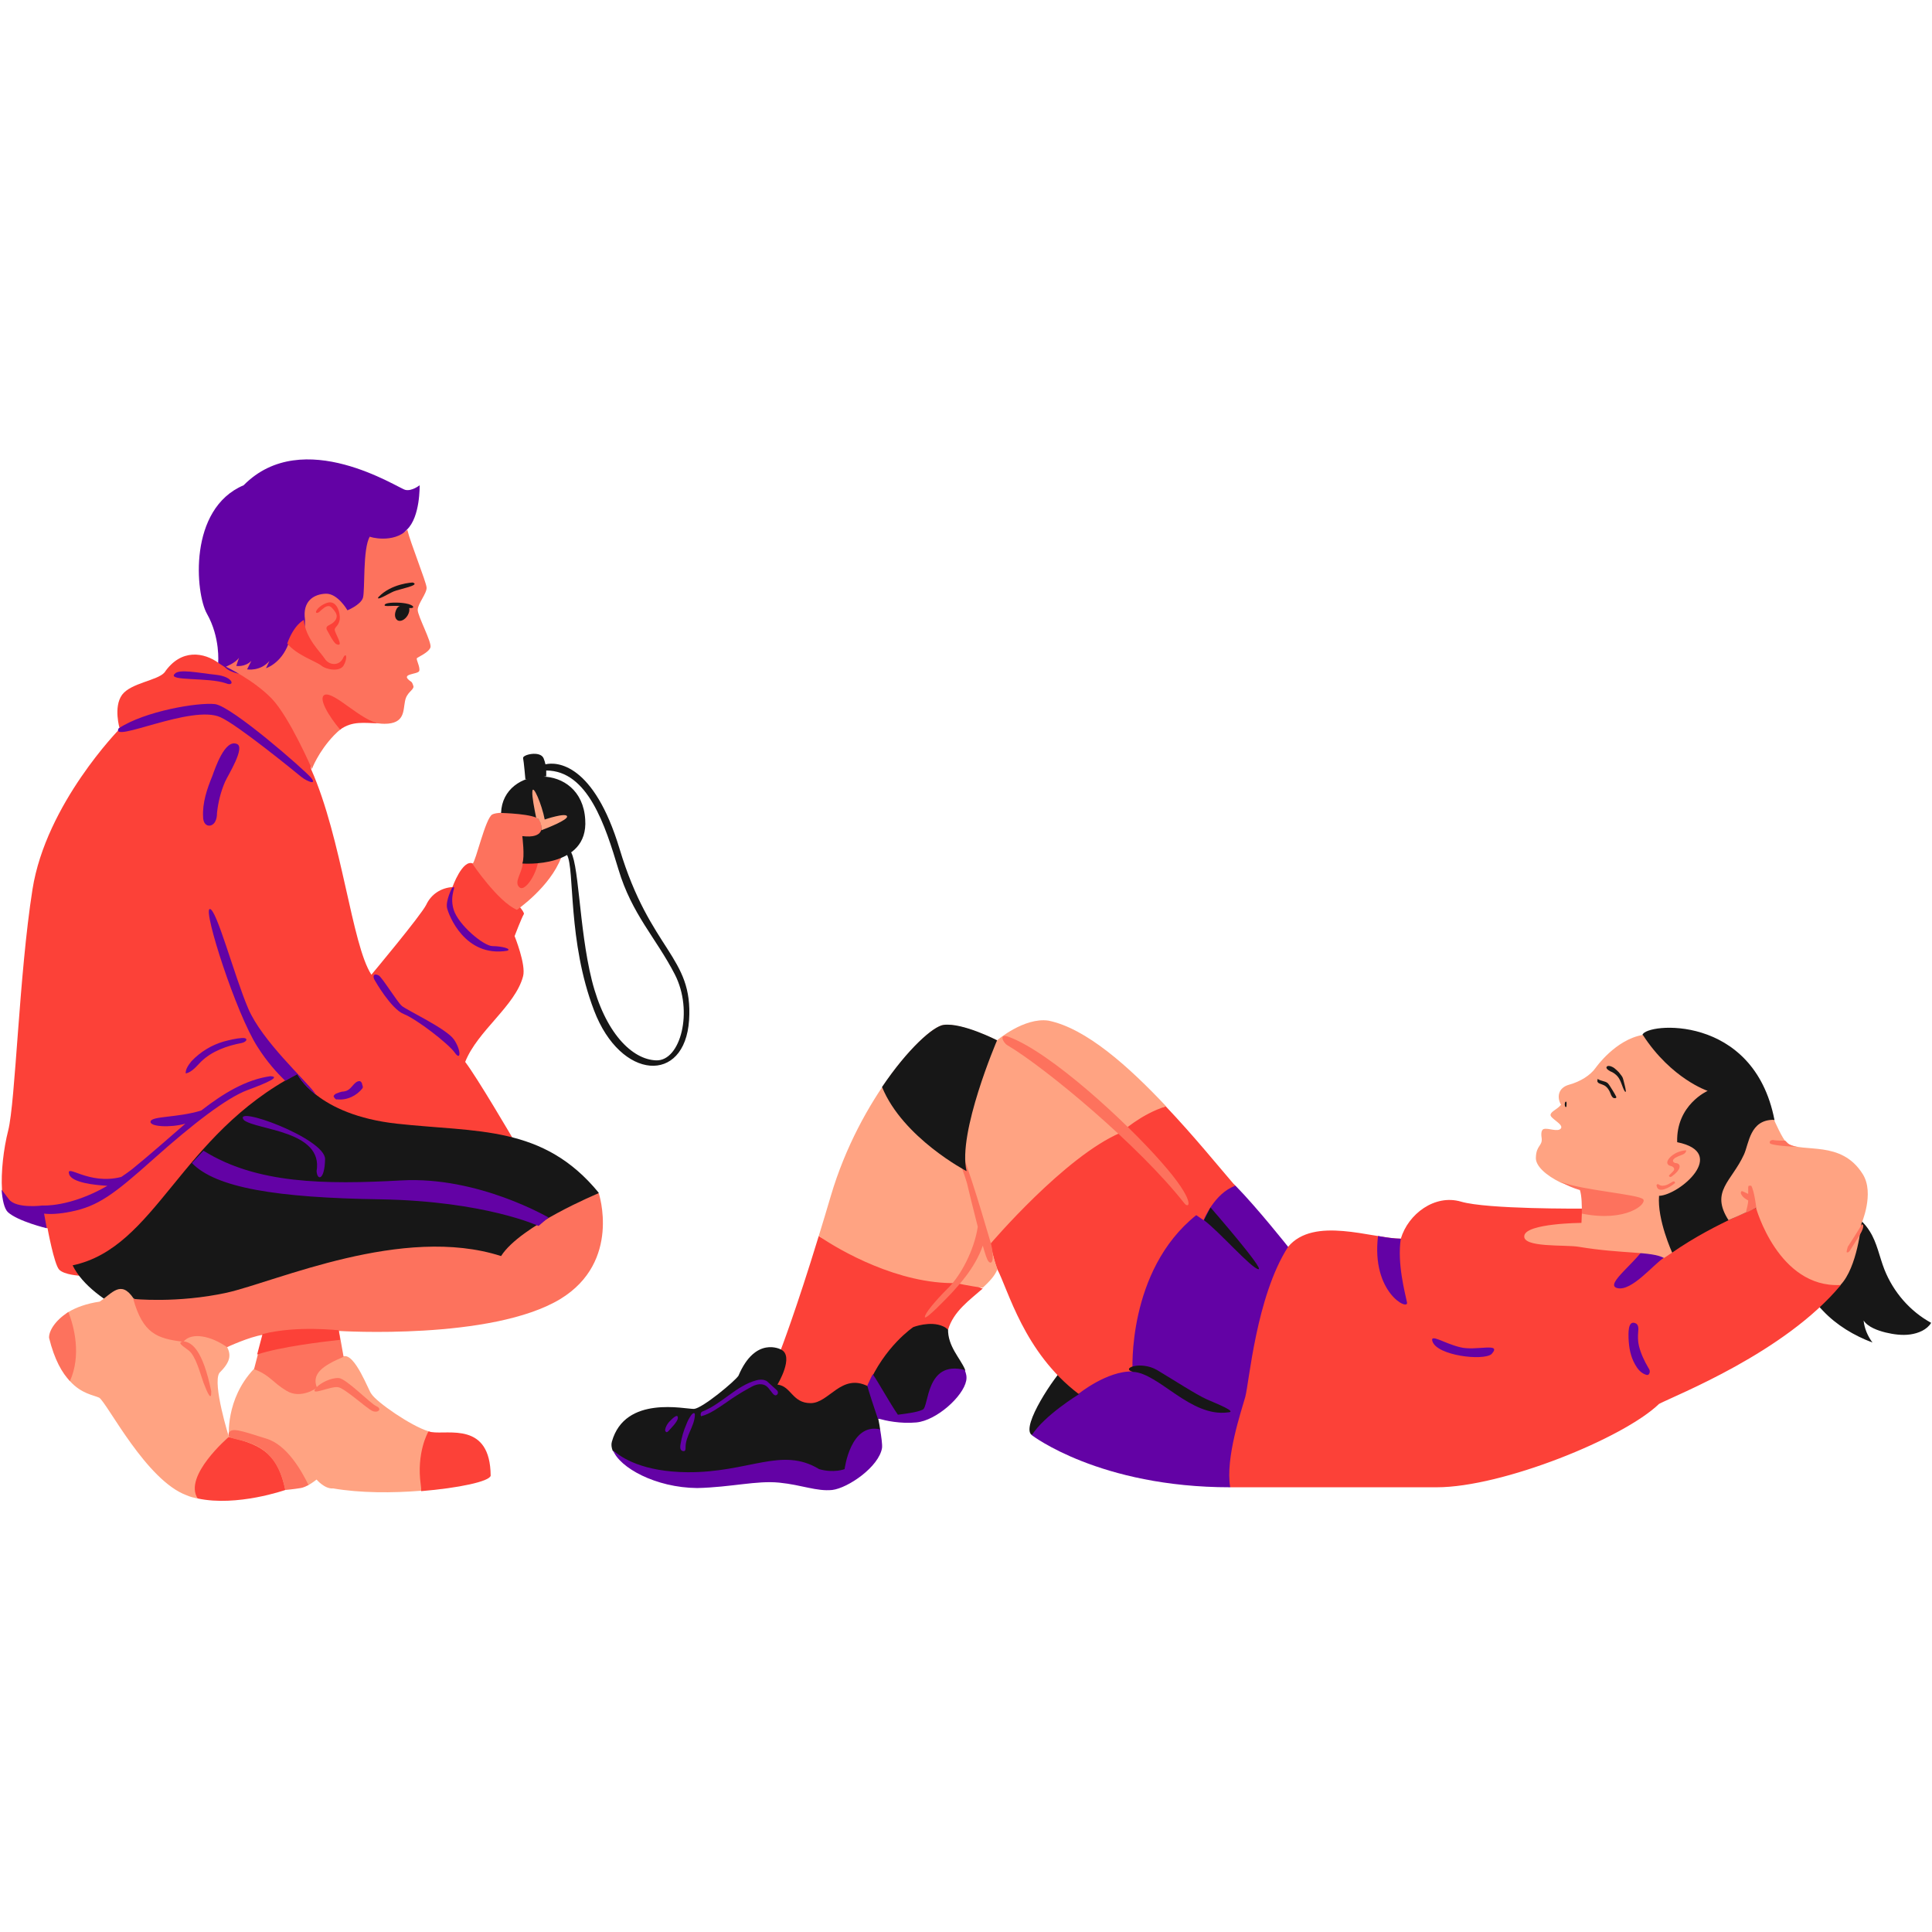
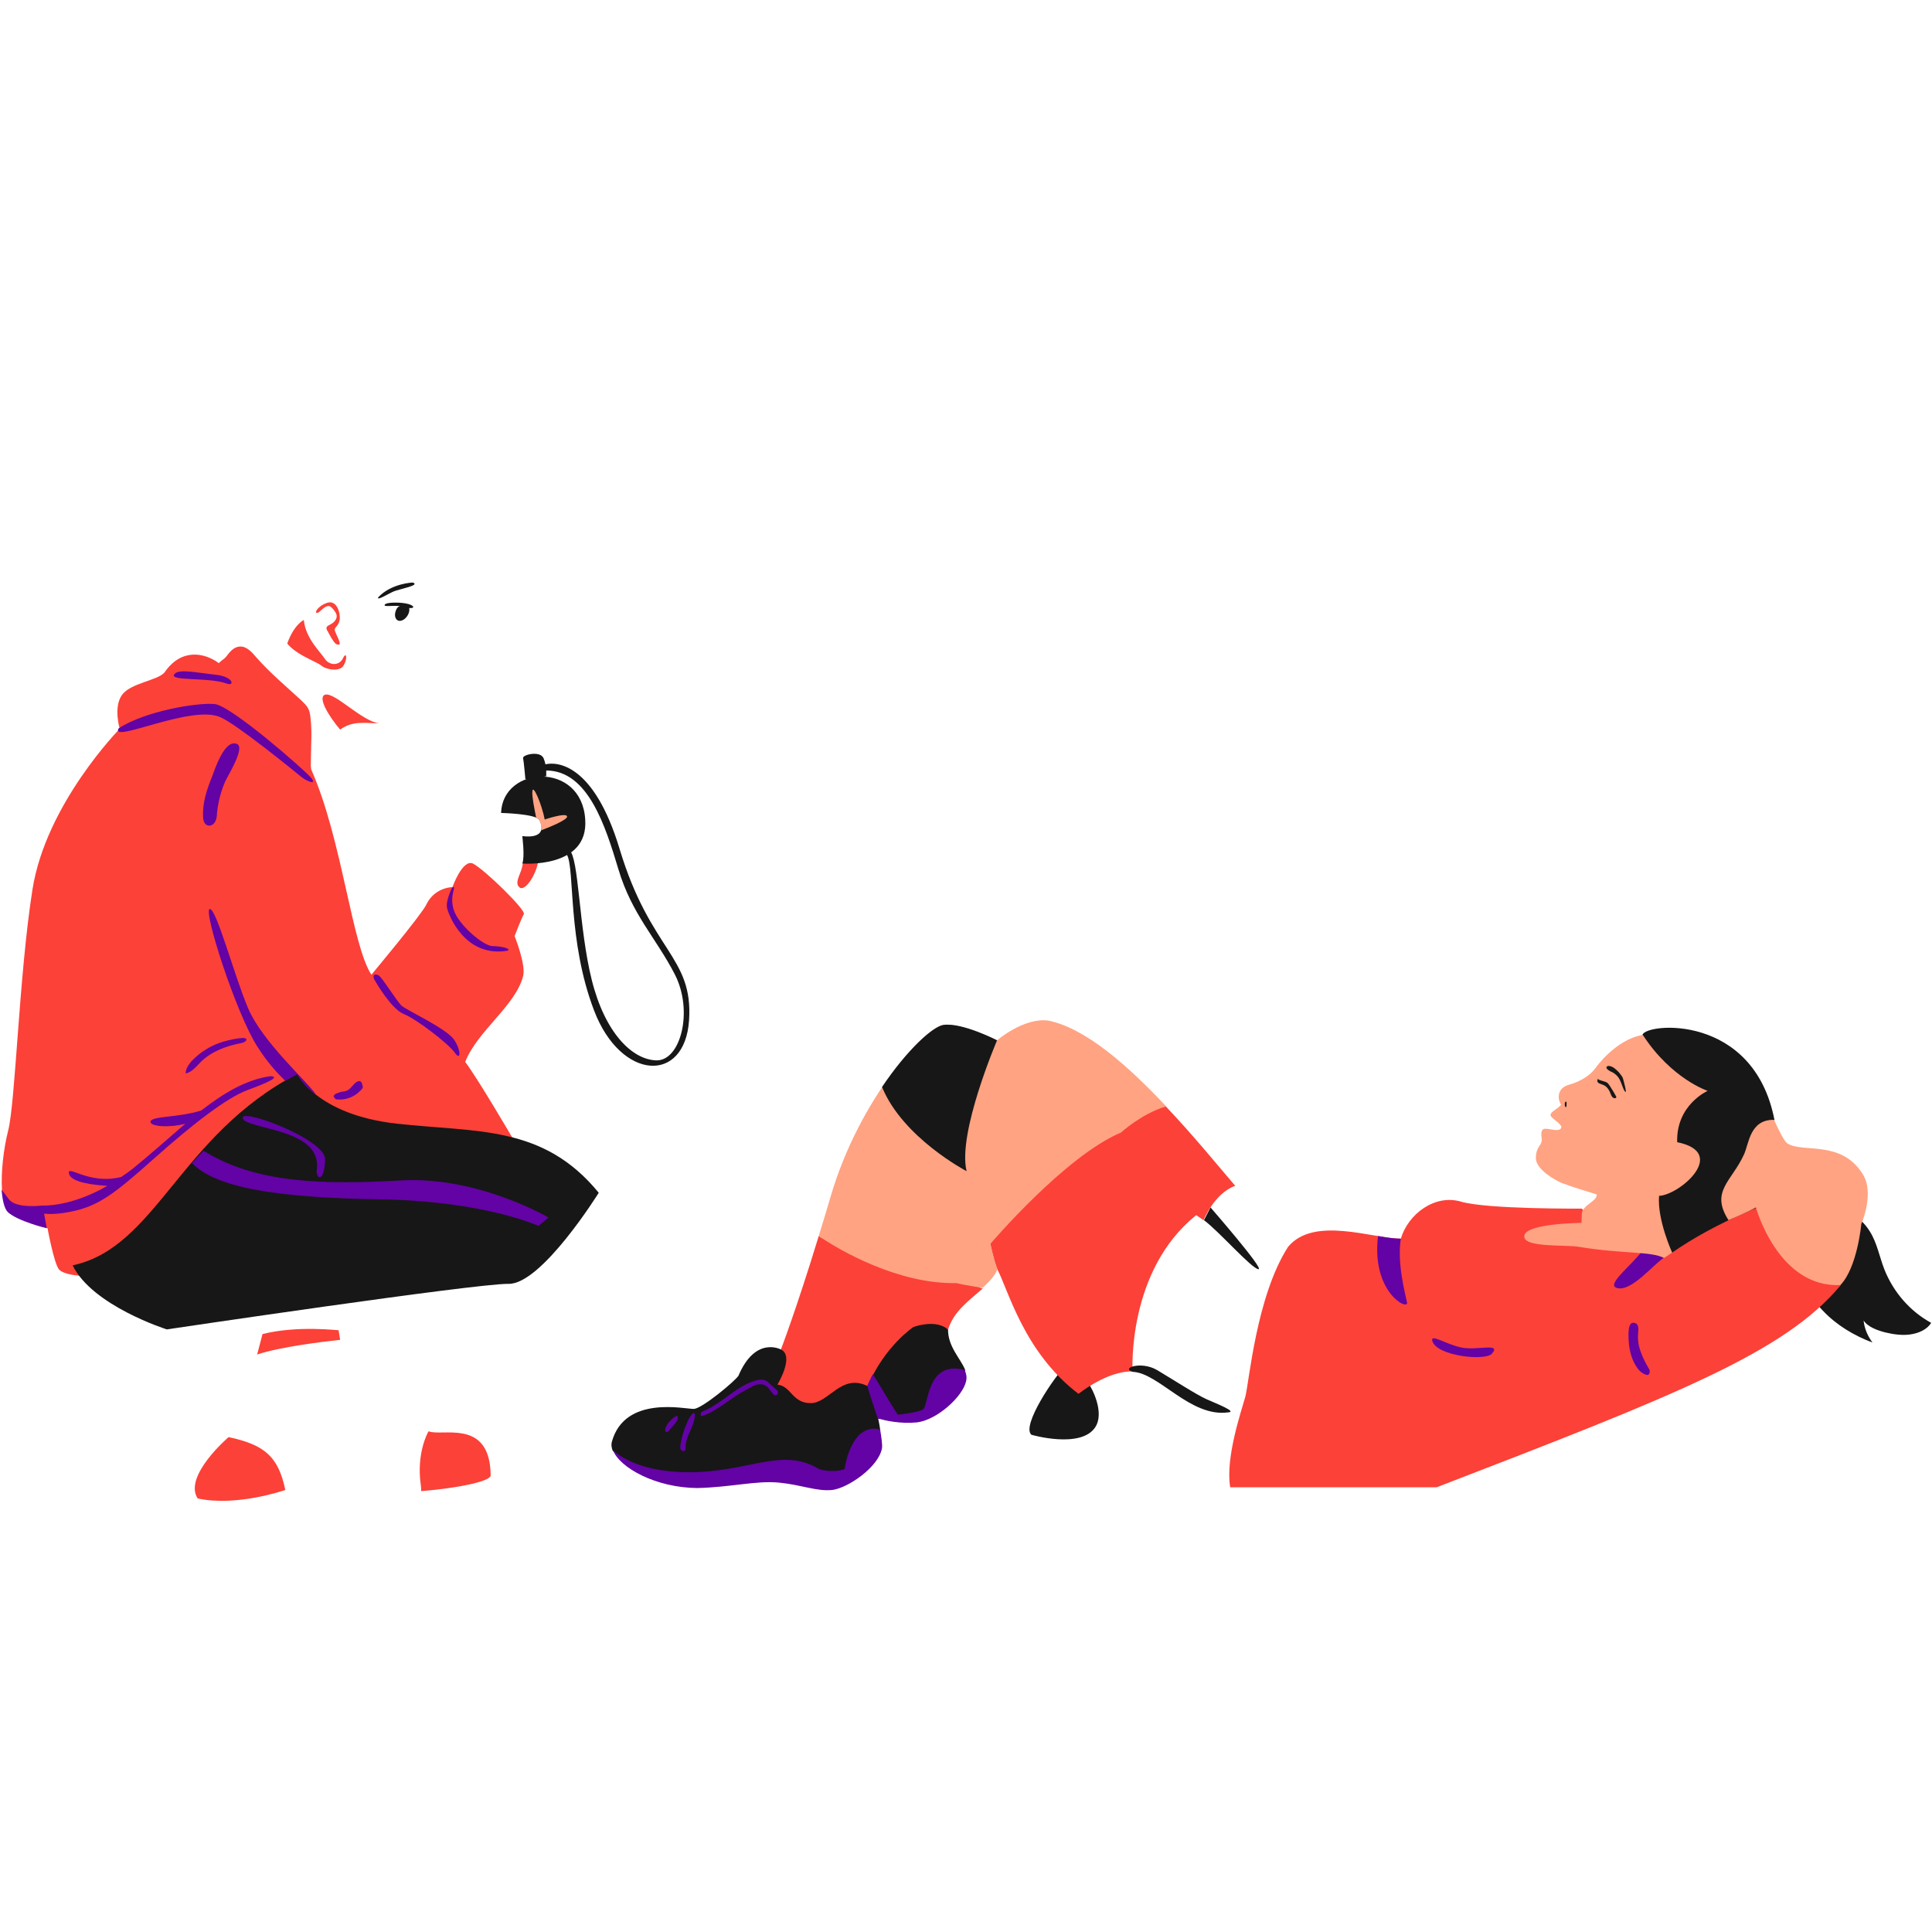
<svg xmlns="http://www.w3.org/2000/svg" width="500" zoomAndPan="magnify" viewBox="0 0 375 375" height="500" preserveAspectRatio="xMidYMid meet" version="1.0">
  <path fill="#fc4138" d="M 60.398 149.328 C 66.391 162.812 68.266 183.344 72.086 189.188 C 72.086 189.188 81.676 177.723 82.727 175.625 C 83.699 173.527 85.648 172.328 87.82 172.18 C 87.82 172.18 89.766 166.711 91.789 167.609 C 94.113 168.809 102.129 176.676 101.68 177.422 C 101.23 178.172 99.883 181.695 99.883 181.695 C 99.883 181.695 102.129 187.238 101.531 189.484 C 100.031 195.254 92.688 200.051 90.293 206.117 C 92.688 209.266 99.434 220.801 99.434 220.801 C 99.434 220.801 82.352 224.172 76.355 223.273 C 70.363 222.375 65.941 222.148 63.918 220.875 C 63.918 220.875 53.73 220.727 48.785 226.422 C 43.766 232.191 15.598 247.625 15.598 247.625 C 15.598 247.625 12.449 247.473 11.477 246.426 C 10.504 245.375 9.227 238.406 9.227 238.406 C 9.227 238.406 0.762 234.438 0.387 230.914 C 0.164 227.543 0.688 222.973 1.586 219.453 C 3.012 213.836 3.684 189.262 6.305 172.629 C 8.93 155.996 23.238 141.461 23.238 141.461 C 23.238 141.461 21.965 137.266 23.688 134.867 C 25.41 132.547 30.582 132.098 31.93 130.523 C 35.152 125.805 39.645 126.629 42.492 128.727 C 42.719 128.352 43.543 127.902 43.84 127.527 C 44.516 126.629 45.34 125.578 46.465 125.504 C 47.812 125.355 48.859 126.555 49.762 127.602 C 52.383 130.598 55.453 133.145 58.375 135.844 C 58.898 136.367 59.5 136.891 59.801 137.492 C 60.098 138.016 60.176 138.613 60.25 139.141 C 60.473 140.938 60.473 142.809 60.398 144.609 C 60.398 145.957 60.324 147.305 60.324 148.652 " fill-opacity="1" fill-rule="nonzero" />
  <path fill="#171717" d="M 200.199 278.488 C 198.176 276.766 204.77 267.027 206.793 265.152 C 208.816 263.281 215.406 272.871 212.562 277.066 C 209.715 281.262 200.199 278.488 200.199 278.488 Z M 14.098 245.602 C 17.918 253.469 32.379 258.035 32.379 258.035 C 32.379 258.035 92.238 249.121 98.684 249.195 C 105.125 249.348 116.215 231.516 116.215 231.516 C 105.426 218.328 92.613 219.828 77.031 218.105 C 61.449 216.383 57.703 208.441 57.703 208.441 C 34.852 220.352 30.355 242.152 14.098 245.602 Z M 14.098 245.602 " fill-opacity="1" fill-rule="nonzero" />
-   <path fill="#ffa382" d="M 66.617 263.281 C 68.863 262.457 71.637 270.176 72.086 270.547 C 73.059 272.121 79.727 276.766 83.176 277.816 C 83.398 277.891 89.094 288.828 81.75 289.352 C 76.207 289.805 69.914 289.805 64.668 288.902 C 63.02 289.055 61.449 287.18 61.449 287.18 C 61.449 287.18 60.699 287.781 59.801 288.305 C 59.352 288.605 57.477 286.582 56.953 286.656 C 55.605 286.883 55.305 289.203 55.305 289.203 C 55.305 289.203 44.066 286.582 38.297 290.852 C 37.625 290.703 36.949 290.551 36.273 290.254 C 28.406 287.406 20.914 272.496 19.27 271.297 C 18.145 270.773 15.82 270.547 13.574 268.074 C 12.074 266.43 10.578 256.238 13.273 254.664 C 14.773 253.766 16.797 253.016 19.344 252.645 C 21.816 250.996 23.465 248.371 25.938 252.043 C 25.938 252.043 40.547 258.188 42.941 257.961 C 45.34 257.664 43.242 259.762 44.066 261.41 C 44.891 263.055 44.742 264.332 42.566 266.504 C 41.219 268.676 44.441 278.941 44.441 278.941 C 44.441 278.941 43.691 271.598 49.312 265.68 C 49.312 265.68 60.25 264.18 62.047 263.805 C 63.844 263.43 66.617 263.281 66.617 263.281 Z M 66.617 263.281 " fill-opacity="1" fill-rule="nonzero" />
-   <path fill="#6302a5" d="M 74.633 111.945 C 74.035 112.766 73.285 113.516 72.836 114.414 C 72.16 115.914 72.461 117.637 72.461 119.285 C 72.461 122.582 71.262 125.879 69.016 128.352 C 68.191 129.25 67.293 130 66.168 130.523 C 65.117 130.973 63.918 131.121 62.723 131.273 C 59.273 131.723 55.902 132.172 52.457 131.871 C 50.586 131.723 48.785 131.348 46.914 130.898 C 45.789 130.672 44.367 130.297 43.617 129.477 L 42.344 128.652 C 42.344 128.652 42.793 123.781 40.172 119.137 C 37.922 115.164 36.5 98.758 47.289 94.188 C 58.824 82.5 77.406 94.863 78.68 95.086 C 79.953 95.387 81.449 94.188 81.449 94.188 C 81.449 94.188 81.602 100.332 78.98 102.805 C 76.582 105.199 76.656 109.172 74.633 111.945 Z M 250.02 242.004 C 250.02 242.004 244.027 234.438 239.832 230.168 C 235.637 225.895 214.059 253.691 213.012 255.715 C 211.961 257.738 209.414 270.625 209.414 270.625 C 209.414 270.625 202.746 274.668 200.273 278.566 C 200.273 278.566 213.383 288.68 238.781 288.68 C 238.781 288.68 251.82 260.211 251.668 253.242 C 251.445 246.199 250.02 242.004 250.02 242.004 Z M 250.02 242.004 " fill-opacity="1" fill-rule="nonzero" />
-   <path fill="#fd725d" d="M 79.055 102.805 C 79.652 105.352 82.727 112.918 82.801 114.043 C 82.875 115.164 81.078 117.188 81.078 118.387 C 81.078 119.586 83.848 124.68 83.551 125.652 C 83.25 126.629 81.152 127.527 80.926 127.75 C 80.703 127.977 81.602 129.477 81.375 130.223 C 81.152 130.973 77.332 130.672 79.805 132.32 C 79.953 132.398 80.102 132.695 80.254 133.219 C 80.328 133.969 78.902 134.344 78.605 136.141 C 78.23 137.941 78.605 140.488 74.633 140.488 C 71.188 140.562 65.418 137.043 66.168 141.535 C 65.719 141.836 65.27 142.285 64.82 142.734 C 61.746 145.957 60.547 149.254 60.547 149.254 C 60.547 149.254 56.203 139.215 52.758 135.617 C 49.312 132.023 43.84 129.398 43.84 129.398 C 43.84 129.398 45.641 128.727 46.391 127.676 L 45.863 129.25 C 45.863 129.25 47.512 129.551 48.785 128.277 L 47.961 129.926 C 47.961 129.926 50.508 130.375 52.309 128.277 L 51.633 129.699 C 51.633 129.699 54.555 128.801 55.977 124.98 C 59.5 126.555 59.199 120.258 59.199 120.258 C 58.676 116.664 60.922 115.316 63.246 115.238 C 65.566 115.164 67.441 118.461 67.441 118.461 C 67.441 118.461 69.988 117.414 70.438 116.062 C 70.887 114.715 70.363 106.473 71.785 104.152 C 71.637 104.227 76.355 105.574 79.055 102.805 Z M 91.715 167.684 C 91.715 167.684 96.66 175.027 100.332 176.598 C 100.332 176.598 106.773 172.18 108.945 166.41 L 104.078 158.094 C 104.078 158.094 96.961 157.27 95.535 158.094 C 94.188 158.918 92.391 167.086 91.715 167.684 Z M 116.215 231.59 C 116.215 231.59 101.004 237.883 97.258 243.801 C 78.156 237.66 53.656 248.746 43.992 250.918 C 34.328 253.016 25.859 252.117 25.859 252.117 C 27.734 258.785 30.43 259.836 35.602 260.434 C 37.172 258.488 40.996 259.312 44.066 261.484 C 44.066 261.484 48.41 259.461 51.035 259.086 L 49.312 265.754 C 52.457 266.953 52.758 268.227 55.605 269.949 C 58.449 271.672 61.523 269.352 61.523 269.352 C 60.398 266.578 62.797 265.004 66.691 263.355 L 65.793 258.336 C 65.793 258.336 95.461 260.211 108.797 252.117 C 120.633 244.852 116.215 231.59 116.215 231.59 Z M 116.215 231.59 " fill-opacity="1" fill-rule="nonzero" />
  <path fill="#fc4138" d="M 104.527 165.359 C 104.977 168.582 102.055 173.227 100.855 172.254 C 99.656 171.281 101.305 169.48 101.453 167.684 C 101.453 167.684 104.078 162.215 104.527 165.359 Z M 104.527 165.359 " fill-opacity="1" fill-rule="nonzero" />
  <path fill="#171717" d="M 184.016 257.961 C 183.941 261.332 186.414 263.656 187.312 265.828 C 187.613 266.578 182.742 274.594 178.848 274.969 C 174.949 275.344 170.457 275.344 170.457 275.344 C 170.457 275.344 170.68 276.316 170.832 277.441 C 171.055 278.715 164.836 287.031 161.766 287.406 C 158.691 287.781 155.848 286.059 151.352 285.684 C 146.93 285.234 142.359 287.48 135.844 287.629 C 127.75 287.555 123.031 285.684 118.91 281.562 C 118.688 280.961 118.609 280.363 118.762 279.84 C 121.309 270.699 133.07 273.547 134.719 273.469 C 136.367 273.32 142.66 268.078 143.336 267.027 C 146.633 259.234 151.574 261.934 151.574 261.934 C 151.574 261.934 162.738 257.211 167.91 253.391 C 173.078 249.57 184.09 253.391 184.016 257.961 Z M 344.418 217.355 C 340.375 196.602 319.395 198.551 318.797 200.875 C 317.746 205.145 316.473 208.738 315.949 213.086 C 315.426 217.43 315.949 222 318.121 225.82 C 319.098 227.543 320.297 229.117 320.969 230.992 C 322.02 233.988 321.418 237.359 320.746 240.43 C 320.445 241.629 320.219 242.902 320.895 243.953 C 321.344 244.625 322.094 245 322.844 245.375 C 325.688 246.801 328.609 248.223 331.758 249.047 C 334.828 249.871 338.199 250.02 341.273 248.898 C 342.023 248.598 342.77 248.297 343.297 247.699 C 344.344 246.574 344.57 244.926 344.719 243.352 C 345.02 240.879 345.691 238.484 346.516 236.16 C 347.191 234.363 348.016 232.562 348.164 230.691 C 348.391 227.469 343.969 220.652 344.418 217.355 Z M 365.77 246.426 C 364.797 243.953 364.348 241.254 362.926 239.008 C 361.051 235.938 357.457 233.914 353.785 233.914 L 348.914 244.328 C 349.289 248.148 351.164 251.668 353.859 254.441 C 356.48 257.211 359.852 259.234 363.449 260.586 C 362.551 259.387 361.875 257.887 361.727 256.312 C 362.551 257.586 364.496 258.262 365.996 258.637 C 367.57 259.012 369.219 259.234 370.793 259.012 C 372.363 258.785 374.012 258.113 374.836 256.762 C 370.715 254.516 367.496 250.77 365.77 246.426 Z M 97.258 157.793 C 97.258 157.793 104.004 157.945 104.676 159.145 C 105.426 160.418 105.727 162.812 101.379 162.289 C 101.379 162.289 101.902 166.336 101.379 167.609 C 101.379 167.609 114.266 168.656 113.59 159.066 C 112.918 147.754 97.559 148.578 97.258 157.793 Z M 97.258 157.793 " fill-opacity="1" fill-rule="nonzero" />
-   <path fill="#fc4138" d="M 239.758 230.168 C 235.711 231.59 233.613 236.836 233.613 236.836 L 232.191 235.859 C 218.703 246.648 219.828 266.203 219.828 266.203 C 214.883 266.055 209.34 270.547 209.34 270.547 C 198.699 262.457 195.703 250.32 193.531 246.273 C 192.707 244.027 192.184 241.328 192.184 241.328 C 192.184 241.328 193.457 217.953 204.32 213.383 C 204.32 213.383 221.402 216.23 226.27 214.734 C 231.738 220.504 236.535 226.422 239.758 230.168 Z M 343.07 233.613 C 343.07 233.613 333.18 237.133 324.566 243.129 C 324.566 243.129 314.227 242.23 312.578 240.805 C 310.93 239.383 307.035 234.586 307.035 234.586 C 307.035 234.586 288.68 234.738 283.586 233.238 C 278.488 231.738 273.32 235.637 271.898 240.43 C 266.203 240.355 255.039 236.012 250.02 242.004 C 243.801 251.668 242.453 268.449 241.703 271.148 C 240.957 273.844 237.809 282.984 238.781 288.68 C 238.781 288.68 266.129 288.68 278.863 288.68 C 291.602 288.68 315.125 279.164 322.02 272.496 C 325.316 270.773 346.441 262.531 357.305 249.422 Z M 158.918 239.906 C 154.574 254.141 151.574 261.934 151.574 261.934 C 154.273 263.207 150.902 268.75 150.902 268.75 C 153.598 269.051 153.75 272.348 157.344 272.348 C 160.941 272.348 163.262 266.504 168.434 269.051 C 171.656 261.332 177.273 257.586 177.273 257.586 C 177.273 257.586 180.57 256.312 183.043 257.438 C 183.418 257.586 183.715 257.812 184.016 258.113 C 185.066 254.516 188.211 252.344 190.758 250.094 C 188.211 249.797 182.668 240.133 182.668 240.133 C 171.43 240.207 163.039 242.68 158.918 239.906 Z M 62.348 129.176 C 63.32 130 65.941 130.449 66.691 129.176 C 67.441 127.902 67.293 126.555 66.691 127.527 C 65.941 129.398 63.844 129.176 63.02 127.828 C 62.195 126.555 59.273 123.855 58.977 120.336 C 58.977 120.336 57.102 121.16 55.754 124.906 C 57.551 127.152 61.449 128.426 62.348 129.176 Z M 61.898 118.836 C 62.195 118.535 62.57 118.238 62.945 117.938 C 63.172 117.789 63.469 117.637 63.77 117.637 C 64.145 117.637 64.371 117.938 64.594 118.16 C 64.969 118.609 65.418 119.137 65.344 119.734 C 65.27 120.41 64.668 120.934 64.07 121.234 C 63.77 121.383 63.469 121.531 63.395 121.758 C 63.32 121.984 63.395 122.207 63.547 122.434 C 64.07 123.332 64.52 124.379 65.195 124.98 C 67.066 125.879 64.82 122.73 64.969 122.133 C 65.117 121.609 65.719 121.457 65.941 120.258 C 66.094 119.062 65.418 116.289 63.395 117.039 C 61.371 117.789 60.773 119.434 61.898 118.836 Z M 63.02 134.867 C 61.672 135.469 63.844 139.062 66.02 141.613 C 68.414 139.887 70.664 140.34 73.66 140.414 C 70.215 140.039 64.82 134.121 63.02 134.867 Z M 83.773 277.965 C 83.625 277.965 83.398 277.891 83.25 277.816 C 83.176 277.891 83.098 277.891 83.098 277.965 C 83.098 277.965 80.777 282.012 81.676 288.23 C 81.75 288.68 81.75 289.055 81.75 289.43 C 89.02 288.828 95.012 287.555 95.238 286.43 C 95.16 275.941 86.996 278.488 83.773 277.965 Z M 44.367 278.941 C 44.367 278.941 35.523 286.508 38.371 290.852 C 46.016 292.5 55.379 289.203 55.379 289.203 C 54.031 282.762 51.41 280.438 44.367 278.941 Z M 50.957 258.938 L 49.91 262.906 C 54.48 261.41 62.57 260.434 66.02 260.059 L 65.719 258.188 C 65.719 258.262 57.852 257.211 50.957 258.938 Z M 50.957 258.938 " fill-opacity="1" fill-rule="nonzero" />
+   <path fill="#fc4138" d="M 239.758 230.168 C 235.711 231.59 233.613 236.836 233.613 236.836 L 232.191 235.859 C 218.703 246.648 219.828 266.203 219.828 266.203 C 214.883 266.055 209.34 270.547 209.34 270.547 C 198.699 262.457 195.703 250.32 193.531 246.273 C 192.707 244.027 192.184 241.328 192.184 241.328 C 192.184 241.328 193.457 217.953 204.32 213.383 C 204.32 213.383 221.402 216.23 226.27 214.734 C 231.738 220.504 236.535 226.422 239.758 230.168 Z M 343.07 233.613 C 343.07 233.613 333.18 237.133 324.566 243.129 C 324.566 243.129 314.227 242.23 312.578 240.805 C 310.93 239.383 307.035 234.586 307.035 234.586 C 307.035 234.586 288.68 234.738 283.586 233.238 C 278.488 231.738 273.32 235.637 271.898 240.43 C 266.203 240.355 255.039 236.012 250.02 242.004 C 243.801 251.668 242.453 268.449 241.703 271.148 C 240.957 273.844 237.809 282.984 238.781 288.68 C 238.781 288.68 266.129 288.68 278.863 288.68 C 325.316 270.773 346.441 262.531 357.305 249.422 Z M 158.918 239.906 C 154.574 254.141 151.574 261.934 151.574 261.934 C 154.273 263.207 150.902 268.75 150.902 268.75 C 153.598 269.051 153.75 272.348 157.344 272.348 C 160.941 272.348 163.262 266.504 168.434 269.051 C 171.656 261.332 177.273 257.586 177.273 257.586 C 177.273 257.586 180.57 256.312 183.043 257.438 C 183.418 257.586 183.715 257.812 184.016 258.113 C 185.066 254.516 188.211 252.344 190.758 250.094 C 188.211 249.797 182.668 240.133 182.668 240.133 C 171.43 240.207 163.039 242.68 158.918 239.906 Z M 62.348 129.176 C 63.32 130 65.941 130.449 66.691 129.176 C 67.441 127.902 67.293 126.555 66.691 127.527 C 65.941 129.398 63.844 129.176 63.02 127.828 C 62.195 126.555 59.273 123.855 58.977 120.336 C 58.977 120.336 57.102 121.16 55.754 124.906 C 57.551 127.152 61.449 128.426 62.348 129.176 Z M 61.898 118.836 C 62.195 118.535 62.57 118.238 62.945 117.938 C 63.172 117.789 63.469 117.637 63.77 117.637 C 64.145 117.637 64.371 117.938 64.594 118.16 C 64.969 118.609 65.418 119.137 65.344 119.734 C 65.27 120.41 64.668 120.934 64.07 121.234 C 63.77 121.383 63.469 121.531 63.395 121.758 C 63.32 121.984 63.395 122.207 63.547 122.434 C 64.07 123.332 64.52 124.379 65.195 124.98 C 67.066 125.879 64.82 122.73 64.969 122.133 C 65.117 121.609 65.719 121.457 65.941 120.258 C 66.094 119.062 65.418 116.289 63.395 117.039 C 61.371 117.789 60.773 119.434 61.898 118.836 Z M 63.02 134.867 C 61.672 135.469 63.844 139.062 66.02 141.613 C 68.414 139.887 70.664 140.34 73.66 140.414 C 70.215 140.039 64.82 134.121 63.02 134.867 Z M 83.773 277.965 C 83.625 277.965 83.398 277.891 83.25 277.816 C 83.176 277.891 83.098 277.891 83.098 277.965 C 83.098 277.965 80.777 282.012 81.676 288.23 C 81.75 288.68 81.75 289.055 81.75 289.43 C 89.02 288.828 95.012 287.555 95.238 286.43 C 95.16 275.941 86.996 278.488 83.773 277.965 Z M 44.367 278.941 C 44.367 278.941 35.523 286.508 38.371 290.852 C 46.016 292.5 55.379 289.203 55.379 289.203 C 54.031 282.762 51.41 280.438 44.367 278.941 Z M 50.957 258.938 L 49.91 262.906 C 54.48 261.41 62.57 260.434 66.02 260.059 L 65.719 258.188 C 65.719 258.262 57.852 257.211 50.957 258.938 Z M 50.957 258.938 " fill-opacity="1" fill-rule="nonzero" />
  <path fill="#6302a5" d="M 132.32 281.562 C 131.945 281.262 132.023 280.738 132.098 280.289 C 132.32 278.941 132.695 277.664 133.219 276.469 C 133.445 275.867 133.746 275.27 134.121 274.742 C 134.496 274.219 134.945 273.996 134.867 274.82 C 134.719 276.918 133.07 278.789 133.07 280.887 C 133.07 281.188 133.07 281.562 132.848 281.637 C 132.621 281.711 132.473 281.637 132.32 281.562 Z M 129.773 277.742 C 130.223 277.215 131.574 275.941 131.574 275.195 C 131.574 274.145 130.148 275.719 129.848 276.02 C 129.477 276.469 129.176 276.992 129.102 277.516 C 129.102 277.664 129.102 277.816 129.25 277.891 C 129.398 278.117 129.625 277.891 129.773 277.742 Z M 141.012 272.195 C 142.359 271.223 143.785 270.324 145.281 269.5 C 145.809 269.199 146.332 268.898 146.93 268.75 C 147.531 268.602 148.203 268.676 148.652 268.977 C 149.027 269.199 149.328 269.648 149.629 270.023 C 149.93 270.398 150.379 271.148 150.828 270.699 C 151.125 270.398 150.977 270.023 150.828 269.875 C 150.301 269.426 149.777 268.898 149.254 268.449 C 149.027 268.227 148.805 268 148.504 267.926 C 147.98 267.703 147.305 267.777 146.781 267.926 C 142.887 268.977 140.113 272.496 136.293 273.996 C 135.992 274.145 135.918 274.594 136.066 274.895 C 137.867 274.445 139.438 273.246 141.012 272.195 Z M 163.938 285.156 C 163.938 285.156 161.84 285.98 158.992 285.156 C 151.727 280.738 145.434 285.832 133.445 285.758 C 124.828 285.684 120.633 282.984 118.984 281.488 C 120.258 284.859 127.227 288.754 135.32 288.828 C 141.91 288.68 146.855 287.332 151.277 287.781 C 155.695 288.23 158.469 289.504 161.539 289.203 C 164.613 288.828 170.605 284.707 171.203 281.039 C 171.281 280.363 171.055 278.789 170.832 277.441 C 165.062 276.094 163.938 285.156 163.938 285.156 Z M 179.07 273.621 C 178.172 274.07 176.148 274.371 174.277 274.594 C 172.629 272.195 170.68 268.602 169.406 266.727 C 169.031 267.402 168.734 268.152 168.359 268.898 C 168.281 269.125 169.93 273.996 170.379 275.344 C 170.379 275.344 170.531 275.418 170.754 275.418 C 171.805 275.719 174.727 276.391 177.871 276.094 C 181.77 275.719 186.938 271.074 187.539 268 C 187.688 267.254 187.539 266.578 187.238 265.902 C 179.598 263.957 180.344 273.246 179.07 273.621 Z M 319.77 241.18 C 318.273 244.625 311.156 249.348 313.926 250.02 C 316.699 250.695 320.82 245.523 322.992 244.102 C 323.965 242.453 321.27 237.809 319.77 241.18 Z M 271.898 240.43 C 270.625 240.43 269.125 240.207 267.477 239.906 C 266.129 250.918 273.469 254.516 273.098 252.793 C 272.723 250.996 271.148 245.152 271.898 240.43 Z M 283.359 261.484 C 280.289 260.734 277.516 258.785 278.039 260.359 C 278.941 263.133 287.855 264.18 289.504 262.832 C 291.676 260.434 286.43 262.309 283.359 261.484 Z M 318.121 261.258 C 317.898 260.359 317.898 259.387 317.973 258.488 C 318.047 257.887 318.047 257.062 317.449 256.84 C 315.875 256.164 316.102 259.086 316.102 259.762 C 316.176 261.559 316.473 263.281 317.375 264.855 C 317.824 265.68 318.496 266.504 319.395 266.801 C 319.547 266.879 319.695 266.879 319.844 266.879 C 320.07 266.801 320.219 266.504 320.219 266.203 C 320.219 265.902 320.07 265.68 319.922 265.453 C 319.172 264.18 318.496 262.758 318.121 261.258 Z M 42.793 139.215 C 46.164 140.711 57.328 149.852 58.527 150.828 C 59.801 151.801 61.598 152.398 60.324 150.902 C 59.051 149.402 45.039 137.117 41.742 136.668 C 38.445 136.293 28.109 138.016 23.016 141.387 C 21.441 144.383 37.25 136.668 42.793 139.215 Z M 43.84 132.621 C 45.641 133.371 45.414 131.348 41.895 130.973 C 38.371 130.598 34.703 129.773 33.879 130.824 C 32.527 132.246 40.395 131.422 43.84 132.621 Z M 78.379 196.828 C 80.852 197.801 87.07 202.598 88.27 204.32 C 89.469 206.043 89.543 203.871 88.117 201.773 C 86.695 199.676 78.828 196.004 78.004 195.254 C 77.105 194.504 74.184 189.711 73.508 189.336 C 72.535 188.812 72.234 189.484 72.762 190.309 C 72.762 190.309 75.906 195.855 78.379 196.828 Z M 98.457 184.539 C 99.434 184.168 97.336 183.641 95.609 183.641 C 93.887 183.641 88.941 179.52 88.043 176.523 C 87.145 173.527 88.867 171.656 87.746 172.328 C 87.746 172.328 86.473 174.801 86.77 176.223 C 87.07 177.574 90.215 185.891 98.457 184.539 Z M 65.418 213.383 C 67.293 213.609 69.238 212.711 70.363 211.211 C 70.512 210.988 70.363 210.688 70.289 210.465 C 70.289 210.238 70.137 210.012 69.914 209.863 C 69.613 209.789 69.312 209.938 69.09 210.09 C 68.414 210.613 68.039 211.438 67.215 211.738 C 66.992 211.812 66.691 211.887 66.391 211.887 C 66.02 211.961 65.645 212.109 65.27 212.262 C 65.043 212.336 64.82 212.562 64.742 212.785 C 64.82 213.012 65.195 213.535 65.418 213.383 Z M 52.457 208.891 C 47.738 209.562 43.391 212.188 39.047 215.559 C 34.328 216.98 29.531 216.605 29.23 217.656 C 28.934 218.703 33.055 218.93 35.977 218.105 C 32.68 220.953 29.23 224.023 25.637 226.945 C 24.961 227.469 24.211 227.992 23.539 228.445 C 17.172 230.094 12.75 225.746 13.426 227.918 C 13.949 229.566 18.367 230.016 20.84 230.168 C 13.574 234.363 8.254 233.988 8.254 233.988 C 8.254 233.988 3.16 234.66 1.738 232.789 C 1.285 232.191 0.762 231.516 0.312 230.914 C 0.461 232.938 0.836 234.586 1.512 235.262 C 3.461 237.059 9.078 238.406 9.078 238.406 L 8.555 235.562 C 9.68 235.711 11.551 235.637 13.723 235.188 C 19.043 234.137 22.113 231.816 29.758 224.996 C 37.398 218.18 43.992 213.086 48.035 211.586 C 52.082 210.09 54.48 208.965 52.457 208.891 Z M 36.051 208.363 C 37.324 208.066 38.148 206.941 39.047 206.043 C 41.145 204.02 44.066 202.973 46.914 202.445 C 47.961 202.223 48.262 201.398 46.988 201.473 C 45.863 201.547 44.59 201.848 43.469 202.148 C 41.07 202.82 38.898 204.168 37.172 205.969 C 36.574 206.719 35.977 207.543 36.051 208.363 Z M 41.742 159.516 C 42.043 158.992 42.117 158.395 42.117 157.793 C 42.344 155.695 42.867 153.598 43.691 151.727 C 44.215 150.527 47.738 144.984 45.938 144.383 C 43.617 143.484 41.742 149.18 41.219 150.602 C 40.172 153.148 39.27 155.848 39.422 158.543 C 39.422 159.219 39.645 159.969 40.246 160.191 C 40.844 160.418 41.445 160.043 41.742 159.516 Z M 77.93 229.117 C 63.02 229.941 49.762 229.793 39.496 223.348 L 37.25 225.746 C 41.895 230.543 53.582 232.488 73.961 232.789 C 94.262 233.164 104.527 237.957 104.527 237.957 L 106.473 236.309 C 106.398 236.309 92.84 228.293 77.93 229.117 Z M 47.363 217.43 C 49.91 219.379 62.797 219.453 61.449 227.32 C 61.598 229.27 63.02 229.043 63.098 224.996 C 63.172 220.953 44.816 214.285 47.363 217.43 Z M 40.695 176.449 C 39.422 176.75 45.789 196.676 49.984 203.195 C 51.781 206.043 53.73 208.215 55.379 209.789 C 56.129 209.34 56.879 208.965 57.703 208.516 C 57.703 208.516 58.602 210.387 61.297 212.484 C 61.223 212.336 61.148 212.262 61.074 212.109 C 59.352 209.715 50.883 202.07 48.188 195.777 C 45.488 189.484 41.969 176.148 40.695 176.449 Z M 40.695 176.449 " fill-opacity="1" fill-rule="nonzero" />
  <path fill="#ffa382" d="M 226.348 214.734 C 221.477 216.23 217.582 219.828 217.582 219.828 C 206.719 224.398 192.258 241.406 192.258 241.406 C 192.258 241.406 192.781 244.176 193.605 246.348 C 193.082 247.699 191.957 248.82 190.758 249.945 C 188.211 249.645 185.59 249.047 185.59 249.047 C 174.426 249.27 163.039 242.754 158.918 239.906 C 159.668 237.508 160.418 234.961 161.242 232.191 C 166.859 213.086 179.598 199.301 183.191 198.926 C 186.789 198.551 193.531 201.922 193.531 201.922 C 193.531 201.922 198.777 197.426 203.496 198.102 C 210.836 199.598 219.078 207.016 226.348 214.734 Z M 357.23 249.422 C 360.527 245.977 361.277 237.582 361.277 237.582 C 361.277 237.582 363.898 231.664 361.574 227.918 C 357.379 221.176 350.039 223.875 346.891 221.926 C 345.992 221.176 344.344 217.355 344.344 217.355 C 339.625 217.281 339.477 222 338.5 224.098 C 336.102 229.344 331.906 231.215 335.504 236.836 C 335.504 236.836 339.699 235.035 340.824 234.363 C 340.824 234.438 345.168 250.02 357.23 249.422 Z M 104.676 159.219 C 104.977 159.742 105.199 160.566 105.051 161.164 C 106.25 160.715 110.219 159.145 110.07 158.469 C 109.922 157.645 105.727 159.066 105.727 159.066 C 105.199 156.223 103.402 151.949 103.328 153.672 C 103.254 154.648 103.703 156.895 104.078 158.77 C 104.375 158.844 104.602 158.992 104.676 159.219 Z M 298.117 224.621 C 297.969 226.27 300.066 228.145 302.988 229.566 C 305.609 230.543 308.609 231.441 309.883 231.816 C 310.258 233.016 307.109 233.914 307.035 235.562 C 307.035 236.16 306.961 236.836 306.961 237.359 C 306.961 237.359 296.246 237.434 295.871 239.832 C 295.422 242.23 303.887 241.555 306.434 242.004 C 314.977 243.426 320.445 242.828 322.992 244.176 L 324.566 243.129 C 324.566 243.129 321.645 236.758 322.02 232.113 C 325.988 231.965 335.578 223.723 325.539 221.699 C 325.316 214.434 331.457 211.738 331.457 211.738 C 331.457 211.738 324.414 209.414 318.871 200.875 C 313.551 201.773 309.73 207.242 309.73 207.242 C 308.684 208.738 306.734 209.938 304.562 210.539 C 302.391 211.137 302.164 213.012 302.988 214.434 C 302.164 215.406 301.191 215.633 300.965 216.305 C 300.742 217.055 303.512 218.18 302.988 219.004 C 302.391 219.828 300.516 218.855 299.617 219.152 C 299.02 219.379 299.168 220.504 299.242 220.953 C 299.395 222.449 298.195 222.301 298.117 224.621 Z M 298.117 224.621 " fill-opacity="1" fill-rule="nonzero" />
-   <path fill="#fd725d" d="M 339.926 230.168 C 340.523 231.215 340.898 234.438 340.898 234.438 C 340.523 234.586 339.773 235.035 338.949 235.336 C 338.949 235.262 338.949 235.113 338.949 235.035 C 339.023 234.738 339.102 234.363 339.176 234.062 C 339.25 233.688 339.324 233.387 339.324 233.016 C 339.176 232.938 339.102 232.863 338.949 232.789 C 338.574 232.562 338.199 232.266 337.977 231.816 C 337.902 231.738 337.902 231.59 337.902 231.441 C 337.902 231.289 338.051 231.141 338.199 231.215 C 338.199 231.215 338.727 231.441 339.324 231.738 C 339.324 231.367 339.324 230.992 339.324 230.617 C 339.324 230.465 339.324 230.316 339.398 230.168 C 339.477 230.168 339.773 230.094 339.926 230.168 Z M 361.652 237.809 C 361.574 237.734 361.426 237.582 361.352 237.66 C 361.051 238.332 358.652 242.004 358.652 242.004 C 358.578 242.379 358.43 242.68 358.43 243.055 C 358.73 243.203 358.953 242.902 359.105 242.68 C 359.703 241.703 360.301 240.805 360.902 239.832 C 361.203 239.309 361.574 238.707 361.652 238.109 C 361.652 237.957 361.652 237.883 361.652 237.809 Z M 346.516 221.402 C 345.844 221.402 345.094 221.402 344.418 221.328 C 344.195 221.25 343.895 221.25 343.672 221.402 C 343.445 221.551 343.445 221.926 343.672 222 C 344.719 222.449 348.766 222.602 348.766 222.602 C 348.09 222.449 347.492 222.301 347.043 221.926 C 346.891 221.777 346.742 221.625 346.516 221.402 Z M 195.777 201.246 C 193.754 200.5 194.73 202.445 195.555 202.895 C 202.82 207.168 221.102 222.375 229.867 233.539 C 230.84 234.812 232.266 233.312 225.445 225.598 C 218.629 217.805 203.945 204.246 195.777 201.246 Z M 185.59 221.699 C 184.09 220.051 187.012 227.246 187.688 229.641 C 187.988 230.914 188.887 234.66 189.785 238.109 C 189.109 242.68 186.414 247.773 183.793 250.246 C 181.695 252.344 179.445 254.965 179.52 255.641 C 179.598 256.312 183.715 252.043 184.766 250.918 C 185.664 249.871 189.188 246.348 190.758 241.781 C 191.207 243.352 191.582 244.551 191.883 244.852 C 192.707 245.75 193.008 243.879 192.332 241.328 C 189.859 232.938 187.012 223.426 185.59 221.699 Z M 73.059 272.945 C 71.863 272.422 67.215 267.551 65.719 267.477 C 64.293 267.402 62.273 268.375 61.449 269.273 C 59.648 271.297 64.293 268.898 65.719 269.273 C 67.141 269.648 71.039 273.246 72.234 273.844 C 73.359 274.371 74.258 273.469 73.059 272.945 Z M 51.707 279.238 C 46.465 277.59 44.816 276.992 44.367 278.266 C 44.367 278.488 44.367 278.641 44.367 278.715 C 45.414 280.137 53.207 278.488 55.379 289.203 C 55.379 289.203 57.027 289.055 58.375 288.828 C 58.824 288.754 59.352 288.527 59.875 288.23 C 58.527 285.457 55.68 280.438 51.707 279.238 Z M 9.527 259.684 C 10.578 263.957 12.074 266.504 13.574 268.074 C 15.82 263.055 14.398 257.512 13.273 254.664 C 10.652 256.312 9.453 258.41 9.527 259.684 Z M 35.602 260.359 C 34.402 260.586 35.152 261.035 36.574 262.082 C 37.996 263.133 38.82 266.504 39.496 268.375 C 40.246 270.324 41.07 272.195 40.996 270.023 C 39.348 262.008 37.25 260.508 35.602 260.359 Z M 302.988 229.418 C 304.113 230.094 305.387 230.617 306.66 230.992 C 307.035 232.191 307.035 233.914 307.035 235.562 C 315.648 237.285 319.695 233.688 318.945 232.789 C 318.121 231.816 307.258 231.066 302.988 229.418 Z M 325.09 229.641 C 325.164 229.566 325.09 229.418 325.016 229.344 C 324.941 229.27 324.867 229.344 324.715 229.344 C 324.266 229.566 323.891 229.867 323.441 230.016 C 322.992 230.168 322.395 230.242 322.02 229.941 C 321.945 229.941 321.945 229.867 321.867 229.867 C 321.793 229.793 321.645 229.867 321.57 229.941 C 321.57 230.016 321.492 230.168 321.57 230.242 C 321.867 231.738 324.191 230.465 325.09 229.641 C 325.316 229.641 325.09 229.719 325.09 229.641 Z M 323.965 224.848 C 323.742 225.148 323.516 225.523 323.668 225.895 C 323.816 226.195 324.117 226.27 324.414 226.348 C 324.715 226.422 325.016 226.719 324.941 227.02 C 324.941 227.172 324.789 227.246 324.715 227.395 C 324.492 227.621 324.191 227.918 323.965 228.145 C 323.891 228.219 324.043 228.445 324.191 228.445 C 324.34 228.445 324.492 228.367 324.566 228.293 C 324.941 227.992 325.316 227.695 325.613 227.32 C 325.766 227.094 325.914 226.945 325.988 226.645 C 326.062 226.348 325.988 226.121 325.84 225.973 C 325.688 225.82 325.391 225.746 325.164 225.746 C 324.941 225.672 324.715 225.523 324.715 225.297 C 324.715 225.07 324.941 224.922 325.09 224.773 C 325.465 224.547 325.84 224.398 326.215 224.25 C 326.438 224.172 326.664 224.098 326.887 223.949 C 327.113 223.797 327.336 223.5 327.262 223.273 C 326.062 223.348 324.789 223.875 323.965 224.848 Z M 323.965 224.848 " fill-opacity="1" fill-rule="nonzero" />
  <path fill="#171717" d="M 193.531 201.922 C 193.531 201.922 185.812 219.902 187.613 227.32 C 187.613 227.32 175.25 220.875 171.203 210.988 C 176.148 203.645 181.168 199.148 183.191 198.926 C 186.863 198.477 193.531 201.922 193.531 201.922 Z M 233.688 236.836 C 236.609 239.008 242.902 246.199 244.25 246.348 C 245.602 246.574 234.961 234.363 234.961 234.363 C 234.961 234.363 234.512 235.262 233.688 236.836 Z M 234.211 271.598 C 232.191 270.699 227.695 267.777 224.547 265.902 C 221.402 264.105 217.43 265.605 219.902 266.277 C 224.922 266.504 231.066 275.117 238.332 274.145 C 240.281 274.07 236.234 272.496 234.211 271.598 Z M 73.434 115.914 C 72.984 116.738 75.383 115.238 76.43 114.789 C 77.48 114.34 81.75 113.59 80.102 113.066 C 80.102 113.066 75.98 113.219 73.434 115.914 Z M 76.957 118.238 C 76.508 119.137 76.582 120.035 77.18 120.41 C 77.707 120.711 78.605 120.336 79.129 119.434 C 79.43 118.91 79.504 118.461 79.43 118.012 C 80.629 118.16 80.477 117.414 78.68 117.113 C 77.406 116.887 75.008 116.887 74.707 117.336 C 74.332 117.863 75.832 117.488 77.629 117.637 C 77.332 117.711 77.105 117.938 76.957 118.238 Z M 105.875 148.355 C 105.801 147.98 105.648 147.531 105.5 147.156 C 104.824 145.656 101.379 146.48 101.531 147.156 C 101.68 147.828 101.98 151.277 101.98 151.277 L 106.023 150.676 C 106.023 150.676 106.023 150.227 106.023 149.555 C 114.117 149.555 117.488 160.266 120.035 168.734 C 122.656 177.5 127.301 181.992 130.973 189.109 C 134.645 196.227 132.098 205.969 127.375 205.816 C 122.656 205.668 117.414 200.422 114.867 190.234 C 112.316 180.047 112.395 166.559 110.52 164.988 L 110.07 165.961 C 111.57 168.734 110.145 182.668 115.316 196.152 C 120.484 209.715 132.922 210.465 133.746 198.027 C 134.57 185.59 126.254 184.691 120.258 164.762 C 115.238 148.129 108.047 147.828 105.875 148.355 Z M 312.504 210.836 C 312.355 210.613 312.203 210.387 312.055 210.238 C 311.531 209.789 310.707 209.863 310.105 209.414 C 310.105 209.562 310.031 209.715 310.031 209.863 C 310.105 210.09 310.258 210.238 310.48 210.312 C 310.707 210.387 310.855 210.461 311.078 210.539 C 311.98 210.836 312.43 211.738 312.727 212.562 C 312.805 212.711 312.879 212.859 313.027 213.012 C 313.18 213.16 313.402 213.16 313.551 213.16 C 313.703 213.086 313.777 213.012 313.703 212.859 C 313.328 212.109 312.879 211.438 312.504 210.836 Z M 303.887 214.883 C 303.887 214.883 303.961 214.957 303.887 214.883 C 303.961 214.883 304.039 214.809 304.039 214.809 C 304.039 214.66 304.188 213.684 303.887 213.836 C 303.664 213.984 303.664 214.734 303.887 214.883 Z M 298.57 213.684 C 298.57 213.684 298.645 213.684 298.57 213.684 M 312.504 207.914 C 313.102 208.141 313.629 208.516 314 208.965 C 314.676 209.789 314.824 210.914 315.352 211.812 C 315.426 211.887 315.5 211.961 315.574 211.887 C 315.574 211.887 315.574 211.812 315.574 211.738 C 315.5 211.062 315.277 210.387 315.125 209.715 C 315.051 209.414 314.977 209.113 314.75 208.816 C 314.602 208.59 314.375 208.363 314.227 208.141 C 313.926 207.84 313.629 207.543 313.328 207.316 C 313.027 207.09 312.43 206.793 311.98 206.941 C 311.453 207.316 312.277 207.766 312.504 207.914 Z M 312.504 207.914 " fill-opacity="1" fill-rule="nonzero" />
</svg>